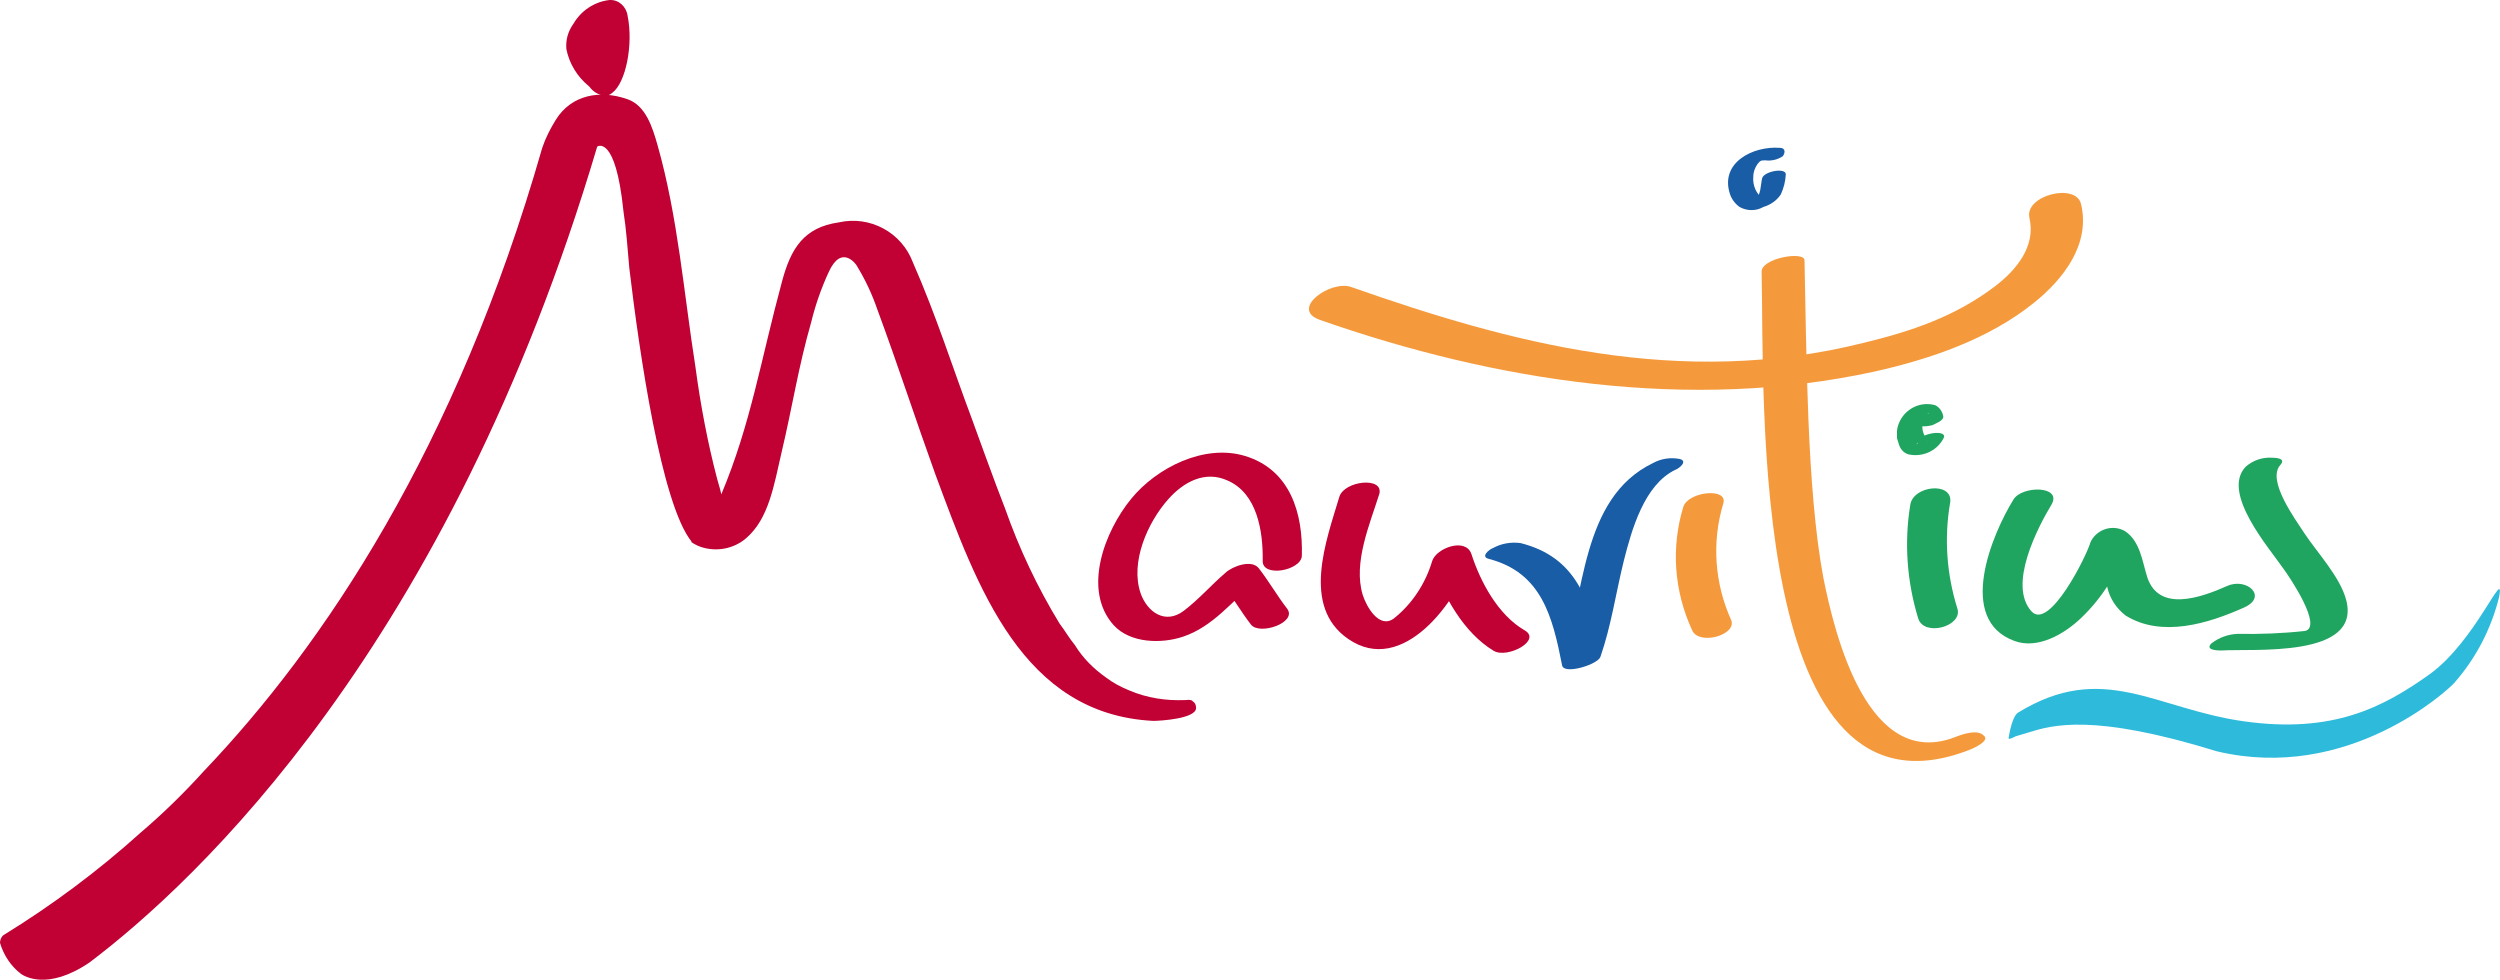
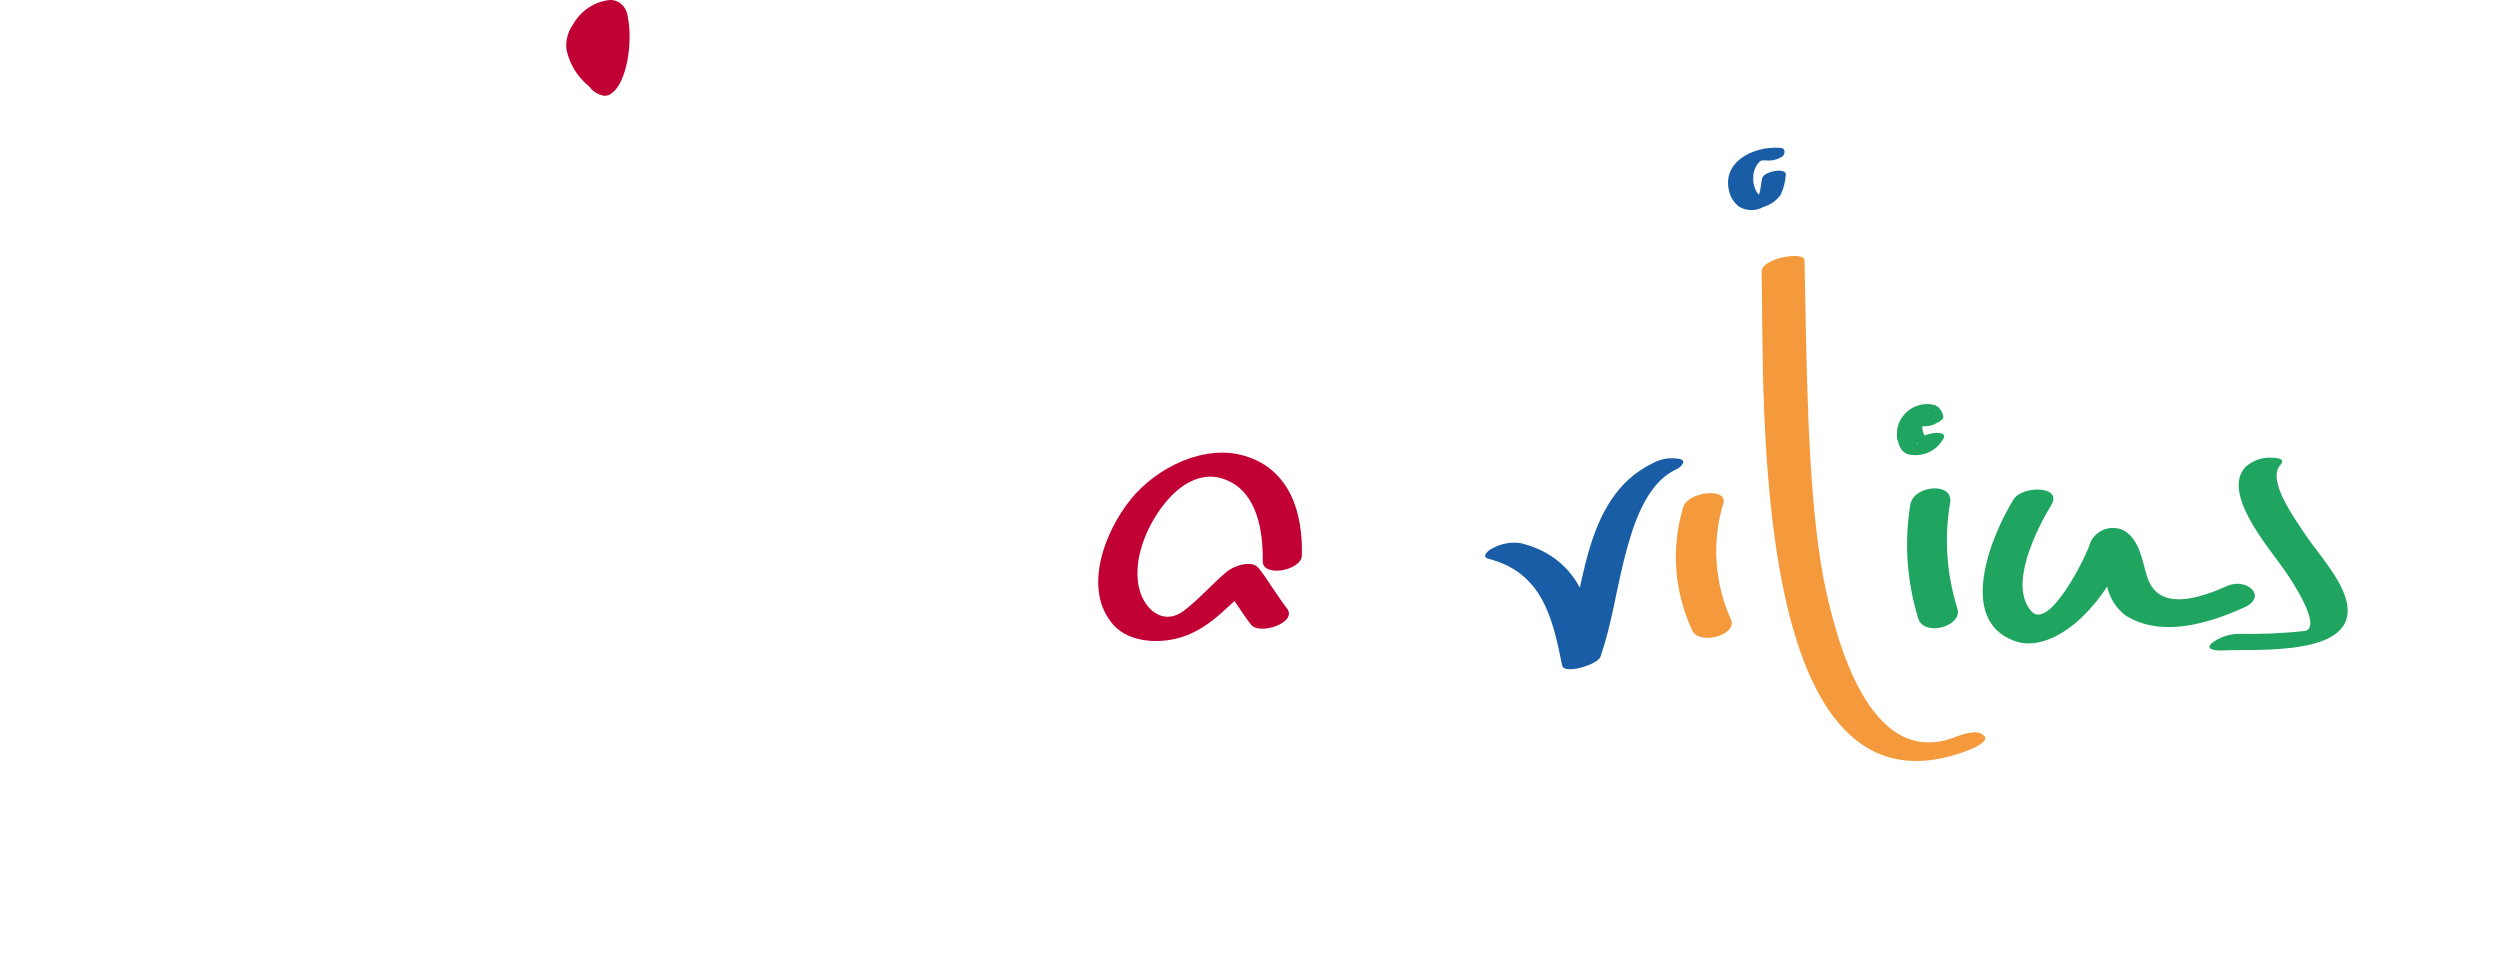
<svg xmlns="http://www.w3.org/2000/svg" id="layer" version="1.1" viewBox="0 0 600.3 235.3">
  <defs>
    <style>
      .cls-1 {
        fill: #f59a3c;
      }

      .cls-1, .cls-2, .cls-3, .cls-4, .cls-5 {
        stroke-width: 0px;
      }

      .cls-2 {
        fill: #20a560;
      }

      .cls-3 {
        fill: #c10034;
      }

      .cls-4 {
        fill: #195da6;
      }

      .cls-5 {
        fill: #2ebbdb;
      }
    </style>
  </defs>
-   <path class="cls-1" d="M316.9,76.8c42.2,14.8,89,22.1,133.3,12.4,13.4-3,27.4-7.8,38.2-16.5,7.1-5.7,13.6-14.1,11.3-23.7-1.2-5.2-13.6-2.1-12.4,3.3,1.6,6.8-3.1,12.5-8.2,16.4-9.6,7.3-20,10.8-31.5,13.6-44.4,11.1-85,0-123.2-13.4-4.9-1.7-14.8,5.3-7.5,7.9" />
-   <path class="cls-3" d="M321.6,119.3c-3.1,10.4-9.2,26.3,2.1,34.1,13.1,9.1,26.3-9.1,29.6-19.7-3.1.5-6.3,1-9.4,1.7,2.8,7.8,7.5,16.5,14.8,20.9,3.3,1.9,11.7-2.6,7.3-5-6.3-3.7-10.5-11.5-12.7-18.3-1.4-4-8.4-1.4-9.4,1.7-1.6,5.4-4.8,10.3-9.2,13.8-3.5,2.6-6.6-2.8-7.5-5.7-2.3-7.7,1.7-16.9,4-24.2,1.1-4.2-8.4-3.2-9.6.7" />
  <path class="cls-2" d="M483.5,119.9c-5.2,8.4-13.8,28.9.2,34,5.6,2.1,12-1.7,15.9-5.4,5.5-5.2,9.4-11.7,11.5-19-2.8,1-5.6,2.1-8.4,3,2.1,1.4,2.6,6.3,3.3,8.5.6,2.7,2.2,5.1,4.4,6.8,8.7,5.4,19.9,1.9,28.4-1.9,5.9-2.6.7-7.3-4-5.2-6.3,2.8-16.4,6.4-19.2-2.1-1.2-3.8-1.7-8.7-5.4-11.1-2.9-1.6-6.5-.5-8.1,2.4,0,.2-.2.3-.2.5-.9,3.1-9.8,21.1-14.1,16.4-5.7-6.3,1.4-20,4.9-25.8,2.3-4.4-7.1-4.4-9.2-1.1" />
  <path class="cls-3" d="M312.6,133.5c.3-10.3-2.8-20.7-13.6-24-9.8-3-21.3,2.8-27.4,10.3-6.3,7.7-11.8,21.8-4.2,30.3,4,4.4,11.5,4.5,16.6,2.8,7.3-2.4,12-8.7,17.8-13.6-2.8.3-5.4.7-8.2,1,2.4,3.1,4.4,6.6,6.8,9.7,2.1,2.6,11.1-.5,8.7-3.8-2.4-3.1-4.4-6.6-6.8-9.7-1.7-2.3-6.4-.5-8,1-3.5,3-6.4,6.4-10.1,9.2-4.4,3.3-8.7.3-10.3-4.2-2.6-7.5,1.7-17.1,6.6-22.6,3.7-4.2,8.9-7,14.3-4.5,7.1,3.1,8.5,12.2,8.4,19.2-.2,4.2,9.2,2.4,9.4-1.1" />
  <path class="cls-4" d="M396.9,111.2c-17.4,8.4-16.4,32-21.8,47.9,3.1-.7,6.3-1.4,9.2-2.1-2.4-12.5-5.6-23.2-19.2-26.6-2.3-.3-4.6.1-6.6,1.2-.9.3-3.1,2.1-1,2.6,12.7,3.3,15.3,13.9,17.6,25.6.5,2.3,8.7-.3,9.2-2.1,2.6-7.5,3.7-15.3,5.6-23,1.9-7.5,4.9-18.3,12.4-21.9.9-.3,3.1-2.1,1-2.6-2.2-.4-4.4-.1-6.4,1" />
  <path class="cls-1" d="M469.7,176.9c-21.1,8.4-29.1-24.2-31.9-38.3-4-21.4-4-54.3-4.5-76.1,0-2.3-10.5-.5-10.3,2.8.7,29.9-3.3,136,50.3,114.6.7-.3,4.7-2.1,3-3.3-1.4-1.5-4.8-.4-6.6.3M404.2,121.7c-3,9.8-2.2,20.3,2.1,29.6,1.6,3.8,10.8,1.2,9.4-2.4-4-8.8-4.7-18.8-1.9-28,1.2-3.9-8.4-2.9-9.6.8" />
  <path class="cls-2" d="M458.7,121.2c-1.5,9.1-.8,18.5,1.9,27.3,1.4,4.5,10.8,1.9,9.4-2.4-2.6-8.3-3.2-17-1.7-25.6.5-4.9-8.9-3.9-9.6.7M539.2,112.1c-5.9,6.3,5.7,19.5,9.2,24.6,1.4,1.9,9.4,13.8,5.1,14.8-5.4.6-10.8.8-16.2.7-2.3.1-4.5.9-6.3,2.3-1.6,1.6,1.4,1.7,2.3,1.7,7.7-.5,33.6,1.9,30.1-12-1.4-5.6-7-11.5-10.1-16.2-1.9-3-9.2-12.7-5.7-16.4,1.4-1.6-1.2-1.7-2.3-1.7-2.2-.1-4.4.7-6.1,2.2M466.6,99.9c-.2-1.1-.9-2.1-1.9-2.6-3.9-1.1-7.9,1.2-9,5.1-.1.4-.2.8-.2,1.2v1.6l.5,1.6c.4,1.3,1.5,2.3,2.8,2.4,3.3.5,6.6-1.2,8-4.2.5-1.9-5.6-1-6.1.9,0,.2-.3.7-.2.5-.2.2-.2.3-.3.3l.2-.2h-.2c.5-.3,1-.5,1.6-.5h1.2c-.3-.2.2.2-.2,0-.5-.5-.5-1.2-.9-1.9-.2-.5-.3-1-.3-1.6s.2-1.3.5-1.9c.2-.7.3-.7.9-1.4q.2-.2,0,.2c.2-.2.5-.3-.2,0s-1.5.5-2.3.7c0,0-1-.2-.7,0-.5-.2.2.2.2.3.2.3.3.9.5,1.2.3,1.2,2.6.7,3.5.5.5-.3,2.9-1.1,2.6-2.2" />
-   <path class="cls-5" d="M482.3,177.2c.9-5.6,2.3-6.1,2.3-6.1,20.4-12.5,32.9-.9,54.2,2.1s33.4-3.3,44.6-11.3c11.1-8,18.1-26.3,16.7-18.6-1.9,7.7-5.6,14.8-10.8,20.7-1.7,1.9-25.6,23.9-57,16.4-29.8-9.2-39.5-6.3-45.3-4.5,0,0-1.6.5-3,.9-1.2.6-1.7.8-1.7.4" />
-   <path class="cls-3" d="M286.4,168.4s-.2-.5-1.6-.3h-.2c-4.6.2-9.2-.5-13.4-2.3-2-.8-3.9-1.8-5.6-3.1-3-2.1-5.6-4.7-7.5-7.8-1.4-1.7-2.4-3.5-3.7-5.2-5.3-8.7-9.7-18-13.1-27.7-1.9-4.7-8-21.6-8-21.6-4.7-12.5-8.4-24.4-14.1-37.4-2.7-7.2-10.3-11.3-17.8-9.6-8.4,1.2-11.5,6.3-13.6,14.1-5.1,18.8-7.5,34.3-14.6,51.2-.3-1.4-.7-2.6-1-3.7-2.3-8.8-4-17.8-5.2-26.8-2.8-17.8-4.2-36-9.1-53.3-1.2-4.2-2.8-9.6-7.3-11.1-6.6-2.3-13.4-1-17.1,4.9-1.3,2.1-2.5,4.4-3.3,6.8-20.7,72.3-52.6,119.6-81.2,149.6-4.7,5.2-9.8,10.2-15.2,14.8-10.2,9.2-21.2,17.4-32.9,24.6-.6.4-.9,1.2-.9,1.9.9,3,2.6,5.6,5.1,7.5.5.3,6.1,4.2,16.4-2.8,25.4-19.2,86.2-75.6,121.9-195.9,0,0,4.4-3.1,6.3,15.5.7,4.5,1,9.1,1.4,13.6,2.4,20.2,7.7,56.9,15,65.8h-.2c.7.5,1.5.9,2.3,1.2,3.8,1.3,8,.5,11-2.1,5.4-4.7,6.6-12.5,8.5-20.7,2.6-11,4-20.4,7.1-31.2,1-4.1,2.4-8.1,4.2-12,3.1-6.8,6.6-1.7,6.6-1.7,2.1,3.4,3.8,7,5.1,10.8,5.1,13.8,9.2,26.5,13.9,39.5,10.1,27.2,20.9,57.6,52.3,59.2,1.6,0,10.3-.5,10.3-3.1,0-.8-.3-1.3-.8-1.6" />
  <path class="cls-3" d="M146.4,0c-3.7.4-6.9,2.6-8.7,5.7-1.3,1.8-1.9,3.9-1.7,6.1.7,3.5,2.6,6.6,5.4,8.9l.2.2c.8,1.1,2.1,1.9,3.5,2.1.7,0,1.4-.2,1.9-.7,3.3-2.4,5.1-11.7,3.7-18.5-.3-2.2-2.1-3.9-4.3-3.8h0" />
  <path class="cls-4" d="M427.4,35.5c-6.4-.5-14.5,3.5-12,11.1.4,1.2,1.2,2.3,2.3,3.1,1.8,1,4,1,5.7,0,1.7-.5,3.2-1.5,4.2-3,.7-1.5,1.1-3.1,1.2-4.7.3-1.9-5.4-.9-5.7.9-.3,1.2-.3,4.4-1.6,4.7.6,0,1.3,0,1.9.2-1.7-1.2-2.6-3.3-2.4-5.4,0-1.1.4-2.1,1-3,.7-.9.9-.9,1.9-.9,1.5.2,3-.2,4.2-1,.7-1,.5-2-.7-2" />
</svg>